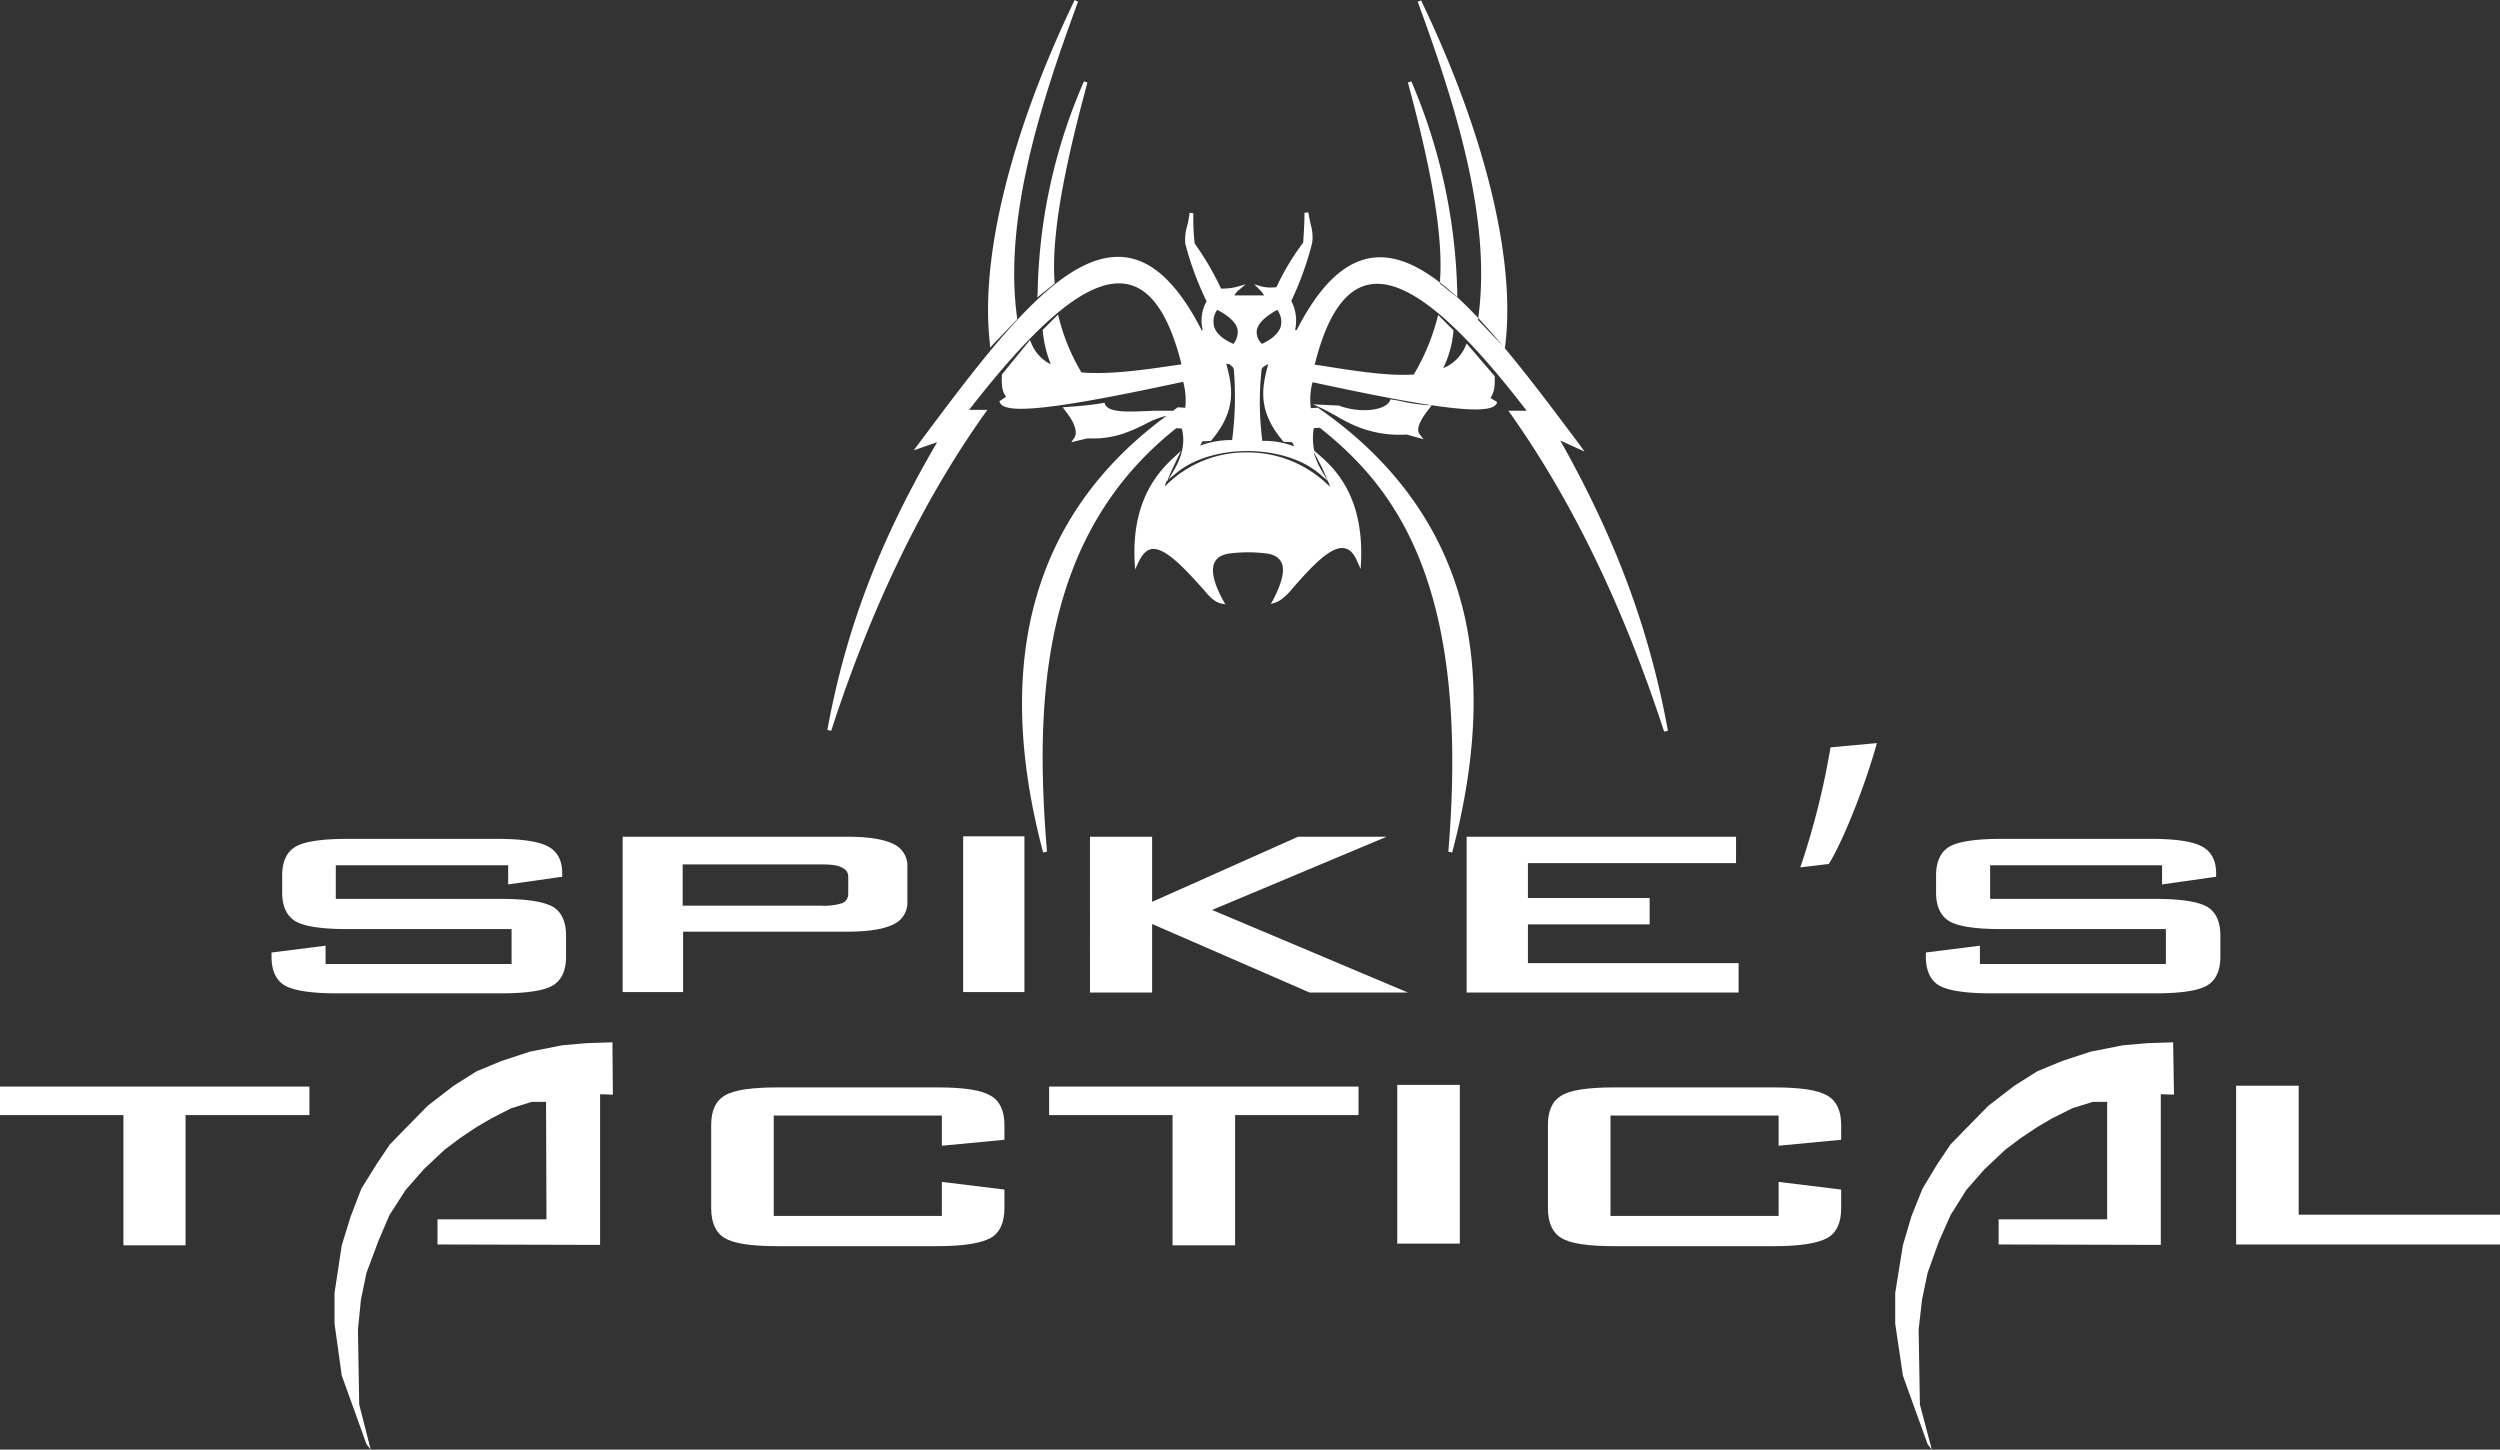
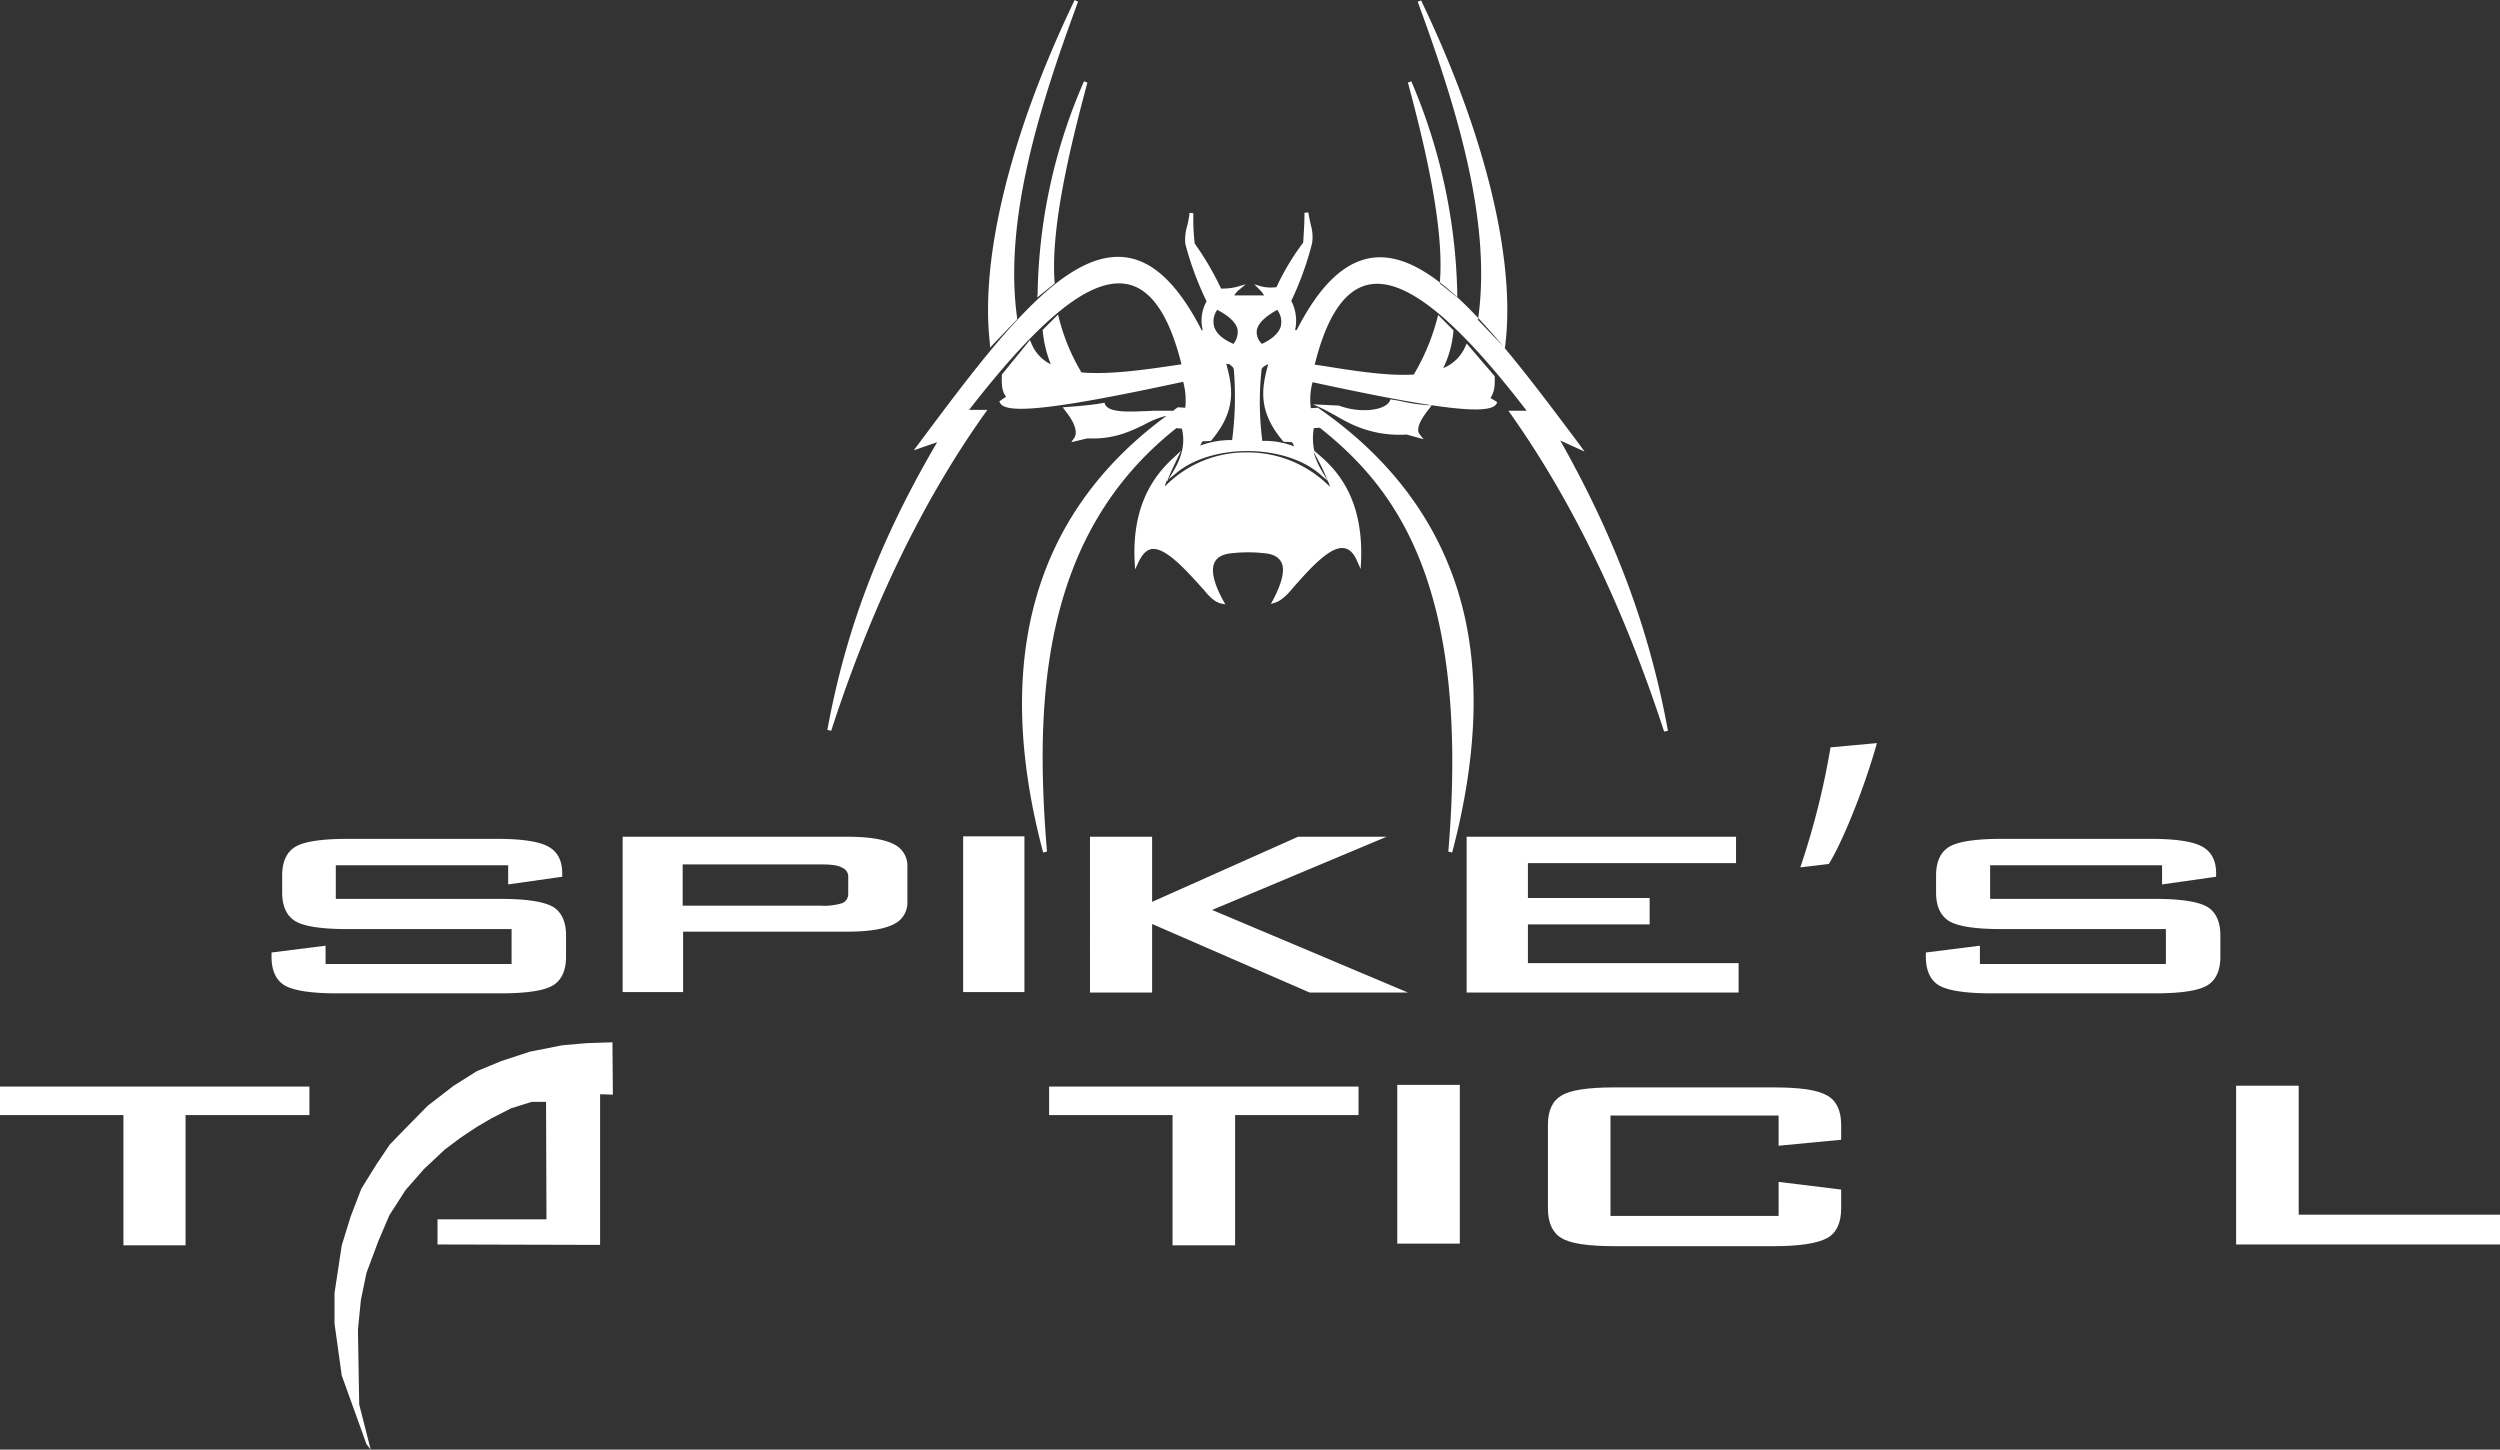
<svg xmlns="http://www.w3.org/2000/svg" viewBox="0 0 587.4 340.6">
  <rect x="0" y="0" width="587.4" height="340.6" fill="#333333" stroke="none" />
  <title>Asset 1</title>
  <g id="Layer_2" data-name="Layer 2">
    <g id="Layer_1-2" data-name="Layer 1">
      <g id="Layer_1-2-2" data-name="Layer 1-2">
        <path d="M119.4,203.3H78.9v7.9h38.6q9,0,12.3,1.8c2.1,1.2,3.2,3.5,3.2,6.8v5c0,3.3-1.1,5.6-3.2,6.8s-6.2,1.8-12.3,1.8H79.3q-9,0-12.3-1.8c-2.1-1.2-3.2-3.5-3.2-6.8v-1l12.7-1.6v4.3h43.7v-8.2H81.7c-6,0-10.1-.6-12.2-1.8s-3.2-3.5-3.2-6.8v-4c0-3.3,1.1-5.6,3.2-6.8s6.2-1.8,12.2-1.8h35.1q8.7,0,12,1.8t3.3,6.3v.8l-12.7,1.8Zm26.9,29.9V196.6h52.9c4.9,0,8.5.6,10.7,1.7a5.609,5.609,0,0,1,3.3,5.4v8.1a5.609,5.609,0,0,1-3.3,5.4c-2.2,1.1-5.8,1.7-10.7,1.7H160.5v14.2H146.3Zm46.5-30.1H160.4v9.7h32.4a14.403,14.403,0,0,0,5.1-.6,2.299,2.299,0,0,0,1.4-2.2v-3.9a2.208,2.208,0,0,0-1.4-2.2c-.9-.6-2.6-.8-5.1-.8Zm33.5,30V196.5h14.4v36.6Zm29.8.1V196.6h14.6v15.3L305,196.6h20.8l-41,17.2,46,19.4H307.7l-37-16.1v16.1Zm88.5,0V196.6h63.3v6.2H359V211h28.6v6.2H359v9.1h49.5v6.9ZM441,174.6c-2.8,10.1-7.9,22.9-11.3,28.4l-6.7.8a181.452,181.452,0,0,0,7.1-28.2Zm67.1,28.7H467.6v7.9h38.6q9,0,12.3,1.8c2.1,1.2,3.2,3.5,3.2,6.8v5c0,3.3-1.1,5.6-3.2,6.8s-6.2,1.8-12.3,1.8H468q-9,0-12.3-1.8c-2.1-1.2-3.2-3.5-3.2-6.8v-1l12.7-1.6v4.3h43.7v-8.2H470.3c-6,0-10.1-.6-12.2-1.8s-3.2-3.5-3.2-6.8v-4c0-3.3,1.1-5.6,3.2-6.8s6.2-1.8,12.2-1.8h35.1q8.7,0,12,1.8t3.3,6.3v.8L508,207.8v-4.5Z" style="fill:#fff" />
        <path d="M243.8,69a129.278,129.278,0,0,1,10.9-49.9l.8.3c-4.1,15.2-8.7,34.3-7.7,47v.2l-4.1,3.3Zm103.4,6.1,6.4,6.7.1-.9c2.4-20.1-4.8-49.6-19.8-80.8l-.8.3c9.3,25.3,17.4,51.8,14.2,74.5Zm-15.6-56-.8.3c4.1,15.2,8.6,34.4,7.5,47v.2l4.1,3.3v-1A133.085,133.085,0,0,0,331.6,19.1Zm-99,62.6L239,75v-.2c-3.2-22.7,5-49.2,14.3-74.4l-.8-.4c-15,31.2-22.3,60.6-19.9,80.8Zm159.3,90-.9.2c-9.4-28.9-21.5-54.1-36.1-74.7l-.5-.7h4.3c-16.9-22-28.8-31.4-37.2-29.6-5.6,1.2-9.8,7.5-12.6,18.8l.9.1c8.2,1.3,16.1,2.6,22.4,2.2l.1-.2a50.738,50.738,0,0,0,5.4-13l.2-.8,3.6,3.6v.2a24.574,24.574,0,0,1-2.4,8.7,9.617,9.617,0,0,0,5.2-5.1l.3-.7,6.6,7.7v.2c.1,2.6-.3,3.9-1,4.9l1.6,1-.2.4c-1.6,2.7-13.7,1.3-43.2-5.1a15.3,15.3,0,0,0-.4,6.1l1.7-.1.1.1c16.9,11.7,28.1,26.7,33.2,44.5,4.9,17,4.2,37.2-1.8,59.9l-.9-.2c5.2-62.5-12.3-85.4-30.2-99.6l-1.4.1a13.518,13.518,0,0,0,.1,5.3l1.7,1.5c6.7,5.8,9.7,13.8,9.3,24.4l-.1,1.9-.8-1.8c-.8-1.9-1.8-2.9-3.1-3.1-3.1-.5-7.5,4.2-11.8,9.1l-.1.1c-.8,1-2.6,3.1-4.3,3.6l-1,.3.5-.9c2.2-4.2,2.9-7.3,1.9-9-.6-1.1-1.8-1.8-3.8-2a34.59,34.59,0,0,0-7.9,0q-3,.3-3.9,2.1c-.9,1.8-.3,4.8,2,9l.5.9-1-.2c-1.8-.4-3.3-2.3-4.2-3.4l-.3-.3c-4.3-4.8-8.7-9.5-11.8-9.1-1.2.2-2.2,1.2-3.1,3.1l-.8,1.7-.1-1.9c-.5-10.4,2.5-18.4,9.2-24.4l1.7-1.6-1,2.1c-.8,1.7-1.7,3.5-2.3,5.2l1.4-2.3c2.2-3.7,2.9-6.8,2.1-10.2l-1.3-.1c-31.9,25.2-33.3,64.4-30.4,99.5l-.9.2c-12-45.2-2.2-79.7,29-102.6a19.224,19.224,0,0,0-5.1,2c-3.3,1.6-7.3,3.6-13.5,3.3l-3.8.9.7-1c.9-1.3.1-3.7-2.2-6.5l-.5-.7,2.6-.2c2.5-.2,4.5-.4,6.8-.8l.4-.1.1.3c.7,2,5.2,1.9,9.2,1.7,1,0,2-.1,2.9-.1h3.8v.1c.4-.3.7-.5,1.1-.8l.1-.1,1.8.1a16.93,16.93,0,0,0-.5-6.1c-29.1,6.3-41.6,7.8-43,5l-.2-.4,1.6-1.1c-.9-1.1-1.1-2.5-1-5.1V88l6.6-8.1.3.7a9.392,9.392,0,0,0,4.6,5,27.744,27.744,0,0,1-1.9-7.9v-.2l3.6-3.6.2.8a47.253,47.253,0,0,0,5.3,12.8c6.8.6,15.4-.7,23.5-1.9-2.8-11.3-7-17.6-12.6-18.8-8.5-1.8-20.3,7.6-37.3,29.5H232l-.5.7c-14.5,20.3-26.7,45.4-36.2,74.7l-.9-.2c4.3-23.5,12.2-44.4,25.8-67.6l-5.5,1.9.9-1.2c18.2-24.4,33.9-45.4,48.3-44.2,6.8.6,12.8,6.2,18.4,17.1a.098.098,0,0,0,.096.1H282.6a9.231,9.231,0,0,1,.9-6.8,73.826,73.826,0,0,1-5-13.5,11.46,11.46,0,0,1,.4-4.1,20.425,20.425,0,0,0,.6-3.2l.9.1a49.471,49.471,0,0,0,.3,7.1,69.271,69.271,0,0,1,6.2,10.6,13.692,13.692,0,0,0,3.7-.4l2.1-.6L291,68.2a5.303,5.303,0,0,0-1,1.2h7a5.674,5.674,0,0,0-1-1.3l-1.3-1.3,1.7.5a9.027,9.027,0,0,0,3.2.2h.3A58.358,58.358,0,0,1,306.2,57c.1-1.8.3-4.2.3-7l.9-.1c.2,1.2.4,2.1.6,3a9.988,9.988,0,0,1,.3,4.2,73.498,73.498,0,0,1-4.9,13.6,10.029,10.029,0,0,1,.9,6.8c.1,0,.1.1.2.1s.1-.1.2-.1c5.6-10.9,11.6-16.4,18.4-17,14.2-1.2,30,19.9,48.2,44.2l1,1.4-5.7-2.6c13,23.1,20.9,44.2,25.3,68.2ZM290.8,77.5c-.3-1.6-1.9-3.2-4.8-4.7a4.666,4.666,0,0,0-.7,4c.5,1.6,2,2.9,4.5,4A4.532,4.532,0,0,0,290.8,77.5Zm-2.7,7.9c1.6,5.8,2.4,11.1-3.5,18.1l-.1.1-2,.1-.5,1a20.457,20.457,0,0,1,7.5-1.3,78.729,78.729,0,0,0,.4-16.6c-.1-.5-.4-.7-.9-1.1-.1-.1-.2-.2-.3-.2a.614.614,0,0,1-.6-.1Zm12.8-8.6a4.693,4.693,0,0,0-.8-4q-4.35,2.4-4.8,4.8a3.74,3.74,0,0,0,1.2,3.2c2.4-1.1,3.9-2.5,4.4-4Zm3.2,28.1-.5-1-2-.1-.1-.1c-6-7.1-5.1-12.4-3.5-18.2a.758.758,0,0,1-.4.2c-.1.1-.2.2-.3.2-.5.3-.9.6-.9,1.1a70.916,70.916,0,0,0,.2,16.6,18.856,18.856,0,0,1,7.5,1.3Zm-30,8.1a6.467,6.467,0,0,0-.4,1.3,26.497,26.497,0,0,1,19.2-8,27.102,27.102,0,0,1,19.6,8.1,12.142,12.142,0,0,0-.5-1.4l-2-1.7c-8.4-7.1-25.5-7.1-33.8,0Zm34.5-6.9a20.072,20.072,0,0,0,2,4.6L312,113a55.013,55.013,0,0,0-2.4-5.1Zm6-10.8-6.1-.3,2,.9c1.2.6,2.3,1.2,3.4,1.8a41.327,41.327,0,0,0,4.2,2.2,26.481,26.481,0,0,0,12.4,2.2l4,1.1-.9-1.1c-.9-1.1-.2-3.1,2.3-6.2l.5-.7h-.9a41.177,41.177,0,0,1-5.7-.8,23.271,23.271,0,0,0-2.8-.5l-.3-.1-.1.3c-1.1,2.5-7.3,3-12,1.2Z" style="fill:#fff" />
        <polygon points="43.6 262 43.6 292.6 29 292.6 29 262 0 262 0 255.3 72.7 255.3 72.7 262 43.6 262" style="fill:#fff" />
        <polygon points="143.9 244.9 144 257.2 141 257.1 141 292.5 102.8 292.4 102.8 286.5 128.4 286.5 128.3 258.9 124.9 258.9 120.1 260.4 115.4 262.8 112 264.8 108.1 267.4 104.5 270.1 99.6 274.7 95.3 279.6 91.5 285.5 88.9 291.6 86.1 299.1 84.8 305.4 84.1 312.4 84.4 330 87.1 340.6 86.1 339.3 80.3 323.2 78.6 311 78.6 303.8 80.3 292.6 82.4 285.8 84.9 279.3 88.5 273.5 91.6 268.9 95 265.4 100.5 259.8 106.6 255.1 112 251.7 117.8 249.3 124.5 247.1 132.1 245.6 137.8 245.1 143.9 244.9" style="fill:#fff" />
-         <path d="M221.3,262.1H181.8v23.6h39.5v-8l14.7,1.8v4.4c0,3.4-1.1,5.8-3.3,7s-6.3,1.9-12.4,1.9H182.7c-6.1,0-10.3-.6-12.4-1.9-2.1-1.2-3.2-3.6-3.2-7V264.3c0-3.4,1.1-5.7,3.2-6.9,2.1-1.3,6.3-1.9,12.4-1.9h37.6c6.1,0,10.2.6,12.4,1.9,2.2,1.2,3.3,3.6,3.3,6.9v3.5l-14.7,1.4Z" style="fill:#fff" />
        <polygon points="290.2 262 290.2 292.6 275.5 292.6 275.5 262 246.5 262 246.5 255.3 319.2 255.3 319.2 262 290.2 262" style="fill:#fff" />
        <rect x="328.3" y="254.9" width="14.7" height="37.3" style="fill:#fff" />
        <path d="M417.9,262.1H378.4v23.6h39.5v-8l14.7,1.8v4.4c0,3.4-1.1,5.8-3.3,7s-6.3,1.9-12.4,1.9H379.3c-6.1,0-10.3-.6-12.4-1.9-2.1-1.2-3.2-3.6-3.2-7V264.3c0-3.4,1.1-5.7,3.2-6.9,2.1-1.3,6.3-1.9,12.4-1.9h37.6c6.1,0,10.2.6,12.4,1.9,2.2,1.2,3.3,3.6,3.3,6.9v3.5l-14.7,1.4Z" style="fill:#fff" />
-         <polygon points="510.6 244.9 510.8 257.2 507.7 257.1 507.7 292.5 469.6 292.4 469.6 286.5 495.1 286.5 495.1 258.9 491.7 258.9 486.9 260.4 482.1 262.8 478.7 264.8 474.8 267.4 471.2 270.1 466.3 274.7 462 279.6 458.3 285.5 455.6 291.6 452.9 299.1 451.6 305.4 450.8 312.4 451.1 330 453.9 340.6 452.9 339.3 447.1 323.2 445.3 311 445.3 303.8 447.1 292.6 449.1 285.8 451.7 279.3 455.2 273.5 458.3 268.9 461.7 265.4 467.2 259.8 473.3 255.1 478.7 251.7 484.5 249.3 491.2 247.1 498.8 245.6 504.6 245.1 510.6 244.9" style="fill:#fff" />
        <polygon points="525.4 292.4 525.4 255.1 540.1 255.1 540.1 285.4 587.4 285.4 587.4 292.4 525.4 292.4" style="fill:#fff" />
      </g>
    </g>
  </g>
</svg>